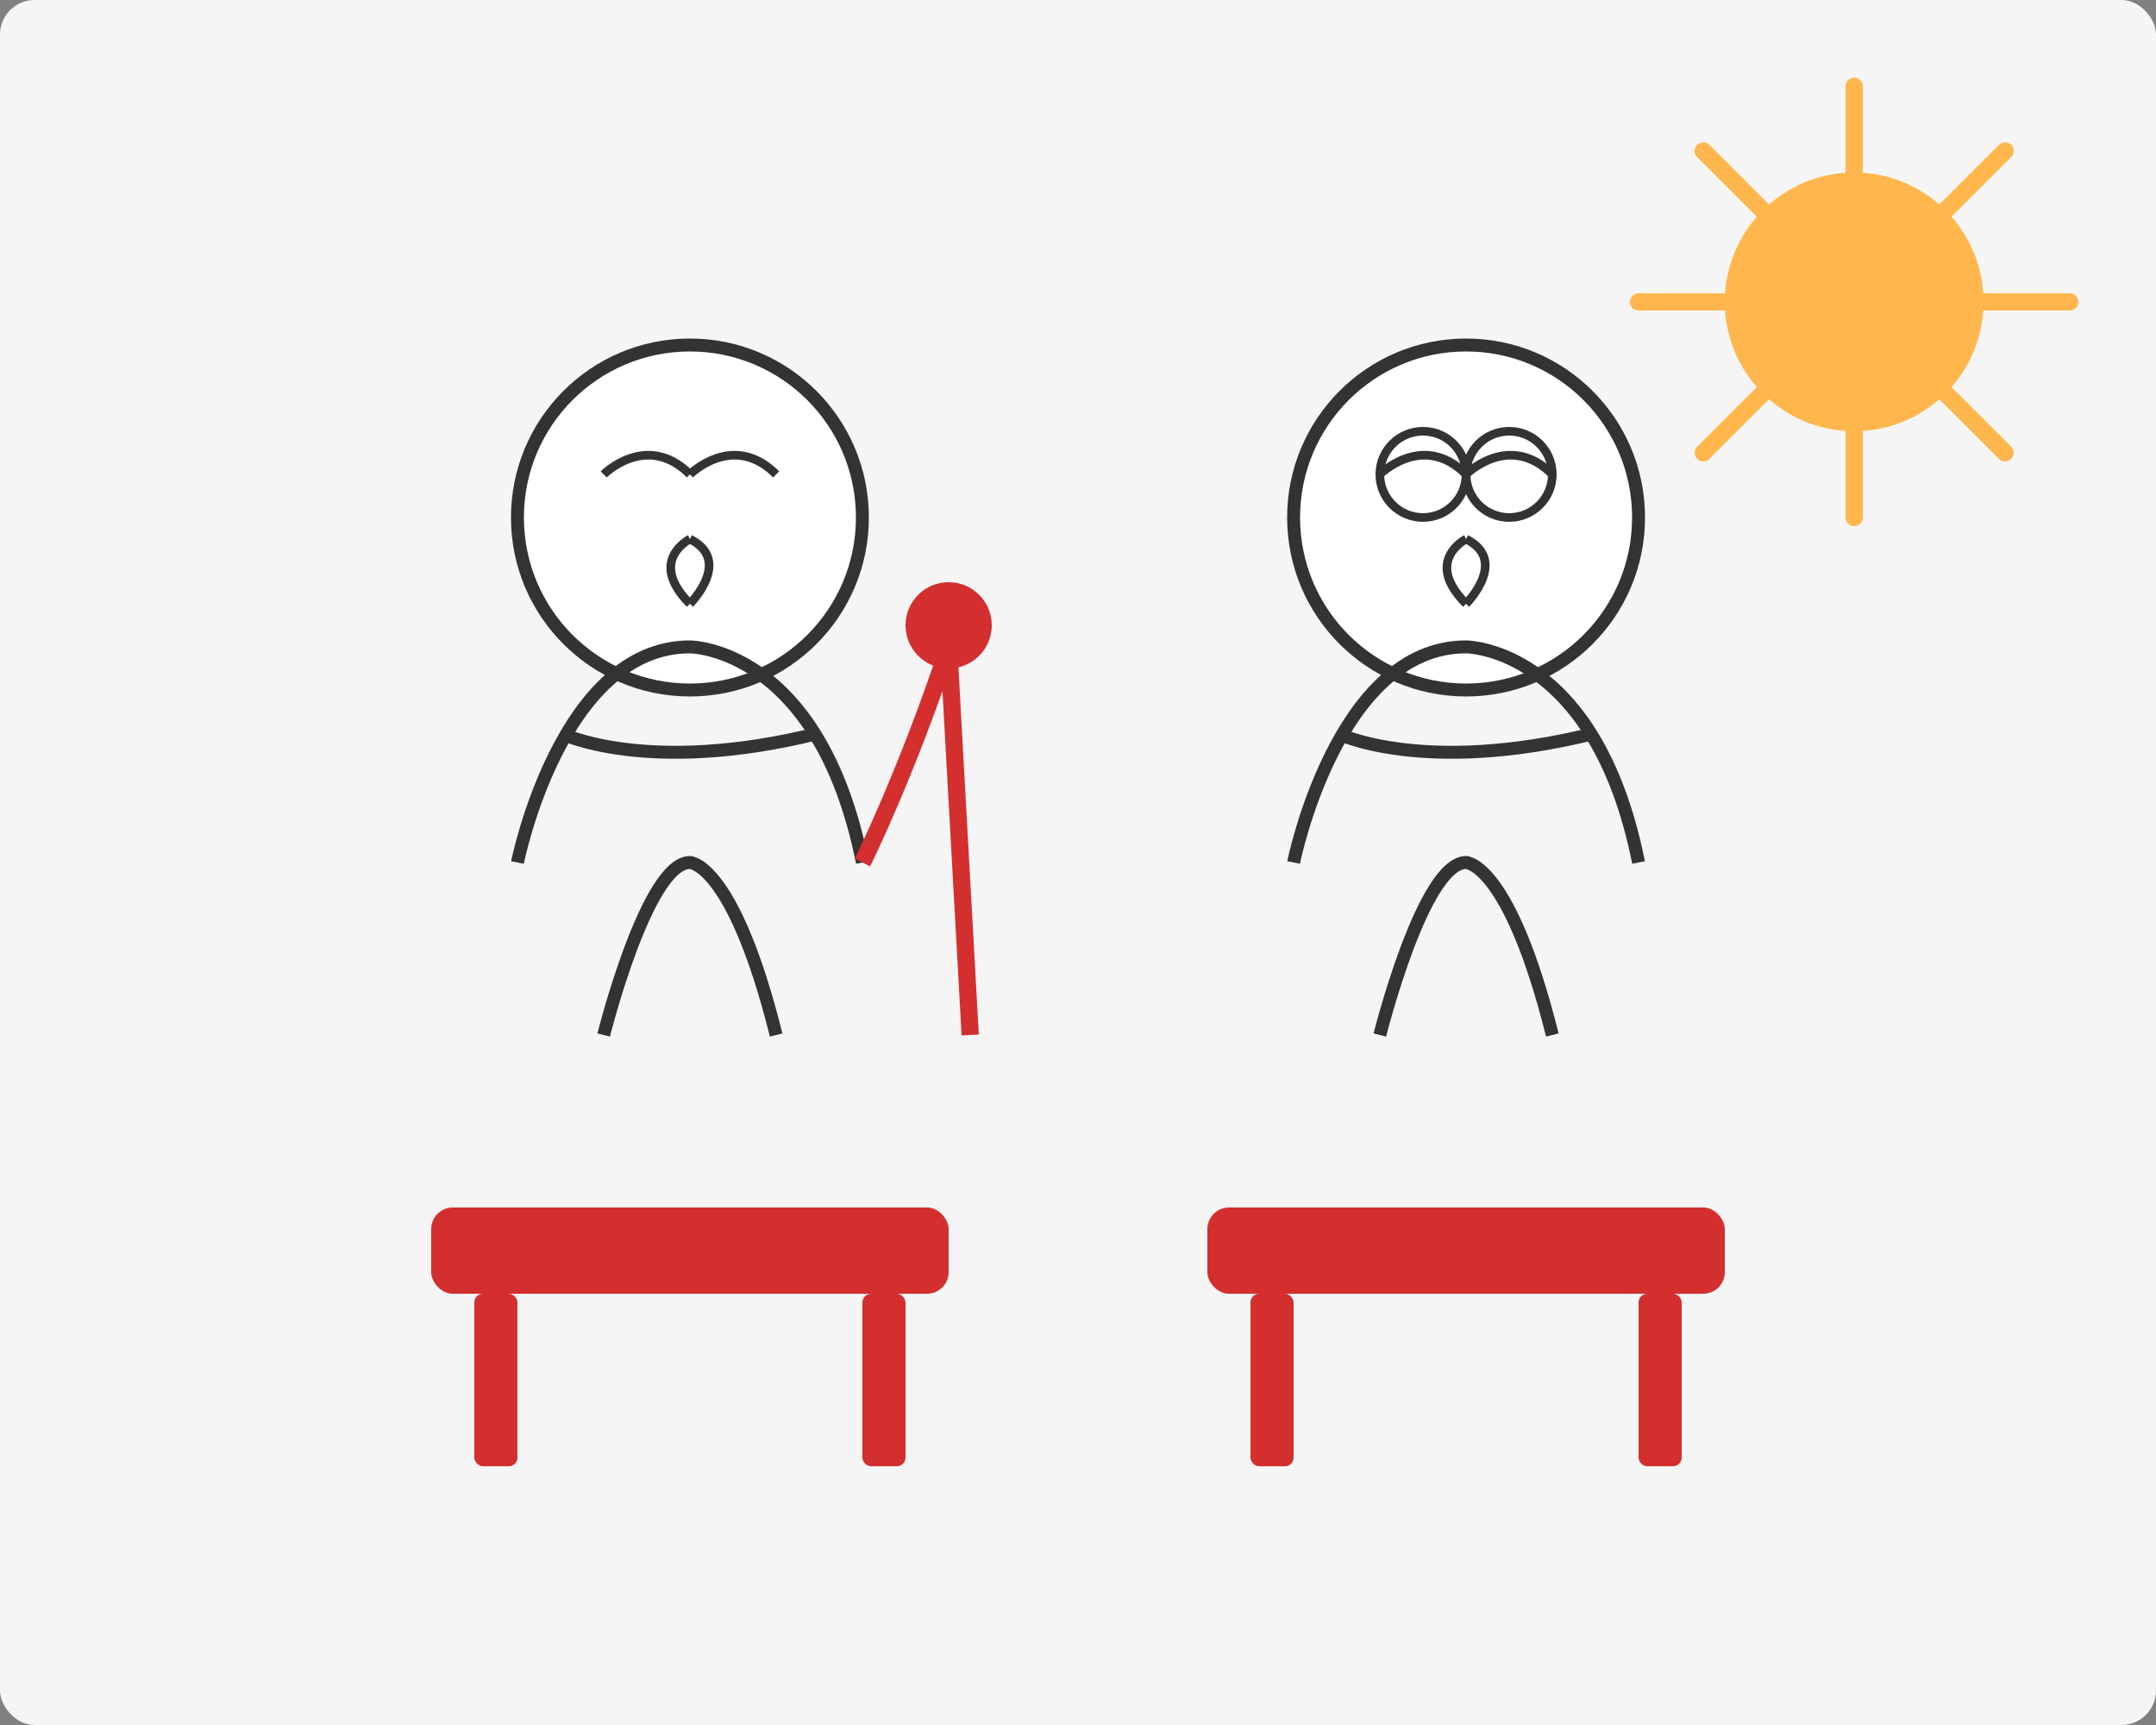
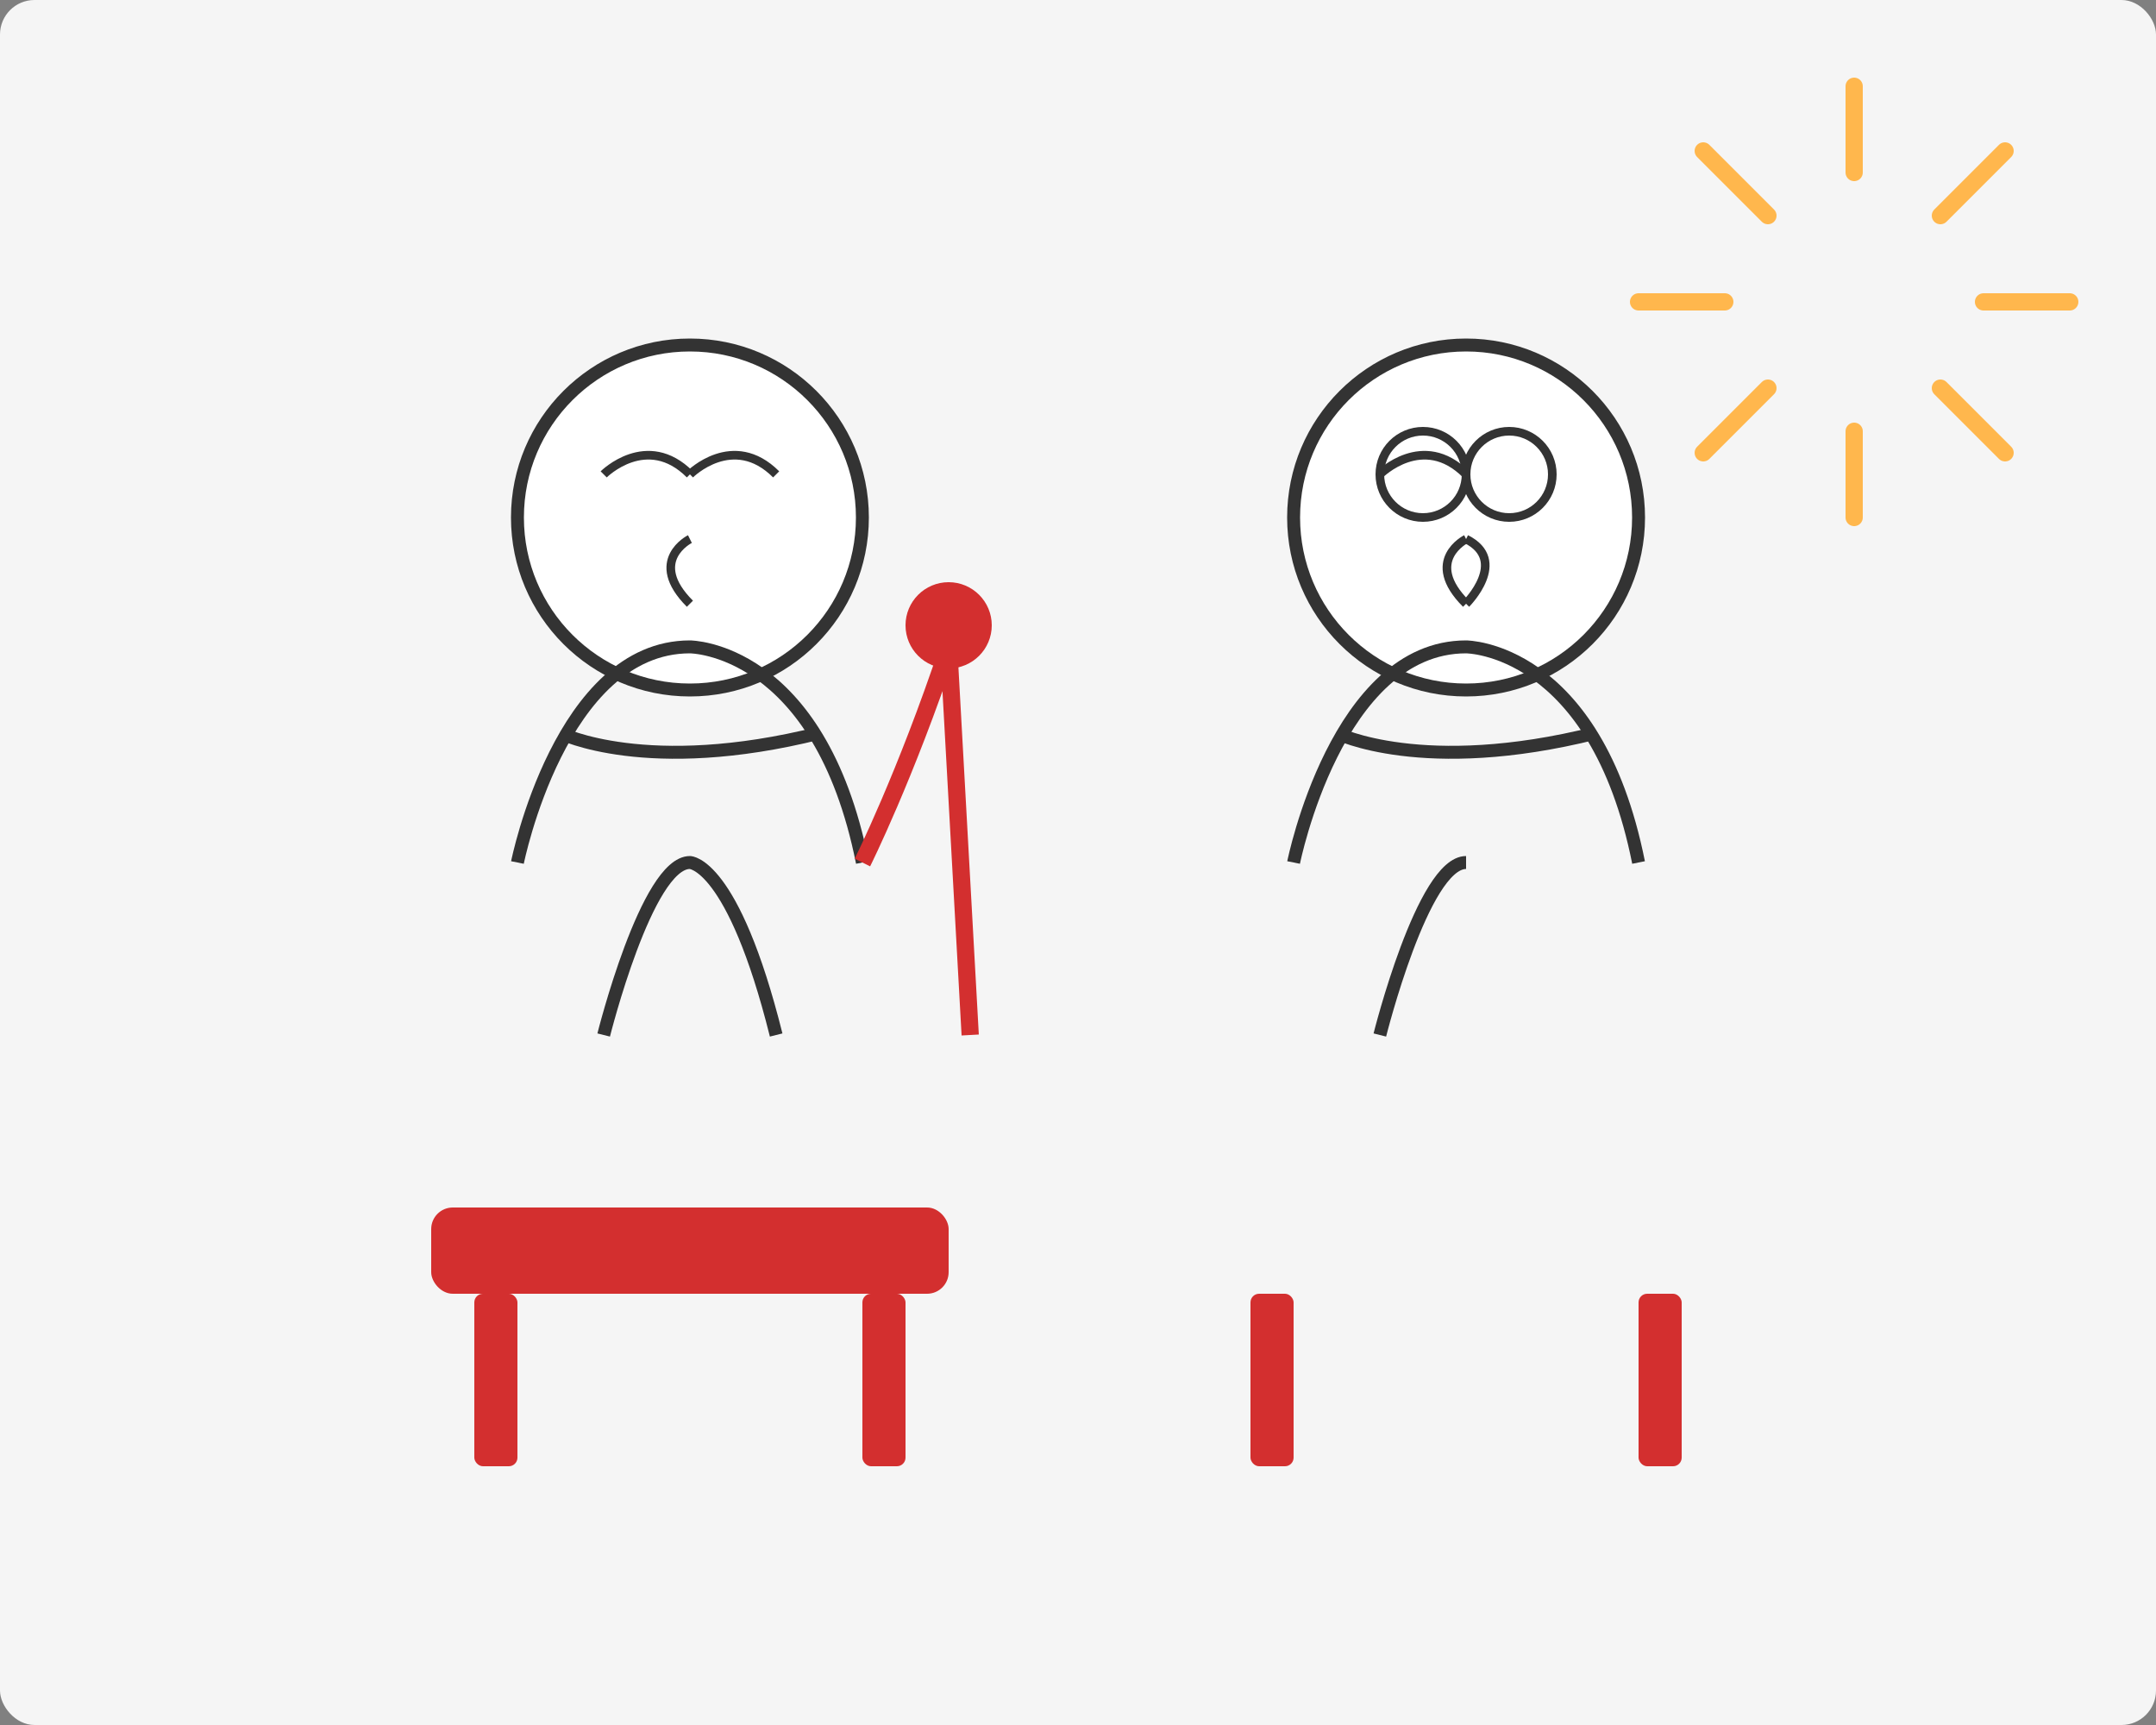
<svg xmlns="http://www.w3.org/2000/svg" width="500" height="400" viewBox="0 0 500 400" fill="none">
  <rect x="0" y="0" width="500" height="400" fill="#808080" stroke="none" />
  <rect width="500" height="400" rx="8" fill="#F5F5F5" />
  <circle cx="160" cy="120" r="40" fill="#FFFFFF" stroke="#333333" stroke-width="3" />
  <path d="M140 110 C140 110, 150 100, 160 110" stroke="#333333" stroke-width="2" />
  <path d="M160 110 C160 110, 170 100, 180 110" stroke="#333333" stroke-width="2" />
  <path d="M160 125 C160 125, 150 130, 160 140" stroke="#333333" stroke-width="2" />
-   <path d="M160 140 C160 140, 170 130, 160 125" stroke="#333333" stroke-width="2" />
  <path d="M120 200 C120 200, 130 150, 160 150" stroke="#333333" stroke-width="3" />
  <path d="M160 150 C160 150, 190 150, 200 200" stroke="#333333" stroke-width="3" />
  <path d="M130 170 C130 170, 150 180, 190 170" stroke="#333333" stroke-width="3" />
  <path d="M140 240 C140 240, 150 200, 160 200" stroke="#333333" stroke-width="3" />
  <path d="M160 200 C160 200, 170 200, 180 240" stroke="#333333" stroke-width="3" />
  <path d="M200 200 C200 200, 210 180, 220 150 L225 240" stroke="#D32F2F" stroke-width="4" />
  <circle cx="220" cy="145" r="10" fill="#D32F2F" />
  <circle cx="340" cy="120" r="40" fill="#FFFFFF" stroke="#333333" stroke-width="3" />
  <path d="M320 110 C320 110, 330 100, 340 110" stroke="#333333" stroke-width="2" />
-   <path d="M340 110 C340 110, 350 100, 360 110" stroke="#333333" stroke-width="2" />
  <path d="M340 125 C340 125, 330 130, 340 140" stroke="#333333" stroke-width="2" />
  <path d="M340 140 C340 140, 350 130, 340 125" stroke="#333333" stroke-width="2" />
  <path d="M300 200 C300 200, 310 150, 340 150" stroke="#333333" stroke-width="3" />
  <path d="M340 150 C340 150, 370 150, 380 200" stroke="#333333" stroke-width="3" />
  <path d="M310 170 C310 170, 330 180, 370 170" stroke="#333333" stroke-width="3" />
  <path d="M320 240 C320 240, 330 200, 340 200" stroke="#333333" stroke-width="3" />
-   <path d="M340 200 C340 200, 350 200, 360 240" stroke="#333333" stroke-width="3" />
  <circle cx="330" cy="110" r="10" fill="none" stroke="#333333" stroke-width="2" />
  <circle cx="350" cy="110" r="10" fill="none" stroke="#333333" stroke-width="2" />
  <path d="M340 110 L340 110" stroke="#333333" stroke-width="2" />
  <rect x="100" y="280" width="120" height="20" rx="5" fill="#D32F2F" />
  <rect x="110" y="300" width="10" height="40" rx="2" fill="#D32F2F" />
  <rect x="200" y="300" width="10" height="40" rx="2" fill="#D32F2F" />
-   <rect x="280" y="280" width="120" height="20" rx="5" fill="#D32F2F" />
  <rect x="290" y="300" width="10" height="40" rx="2" fill="#D32F2F" />
  <rect x="380" y="300" width="10" height="40" rx="2" fill="#D32F2F" />
-   <circle cx="430" cy="70" r="30" fill="#FFB74D" />
  <path d="M430 20 L430 40" stroke="#FFB74D" stroke-width="4" stroke-linecap="round" />
  <path d="M430 100 L430 120" stroke="#FFB74D" stroke-width="4" stroke-linecap="round" />
  <path d="M380 70 L400 70" stroke="#FFB74D" stroke-width="4" stroke-linecap="round" />
  <path d="M460 70 L480 70" stroke="#FFB74D" stroke-width="4" stroke-linecap="round" />
  <path d="M395 35 L410 50" stroke="#FFB74D" stroke-width="4" stroke-linecap="round" />
  <path d="M450 90 L465 105" stroke="#FFB74D" stroke-width="4" stroke-linecap="round" />
  <path d="M395 105 L410 90" stroke="#FFB74D" stroke-width="4" stroke-linecap="round" />
  <path d="M450 50 L465 35" stroke="#FFB74D" stroke-width="4" stroke-linecap="round" />
</svg>